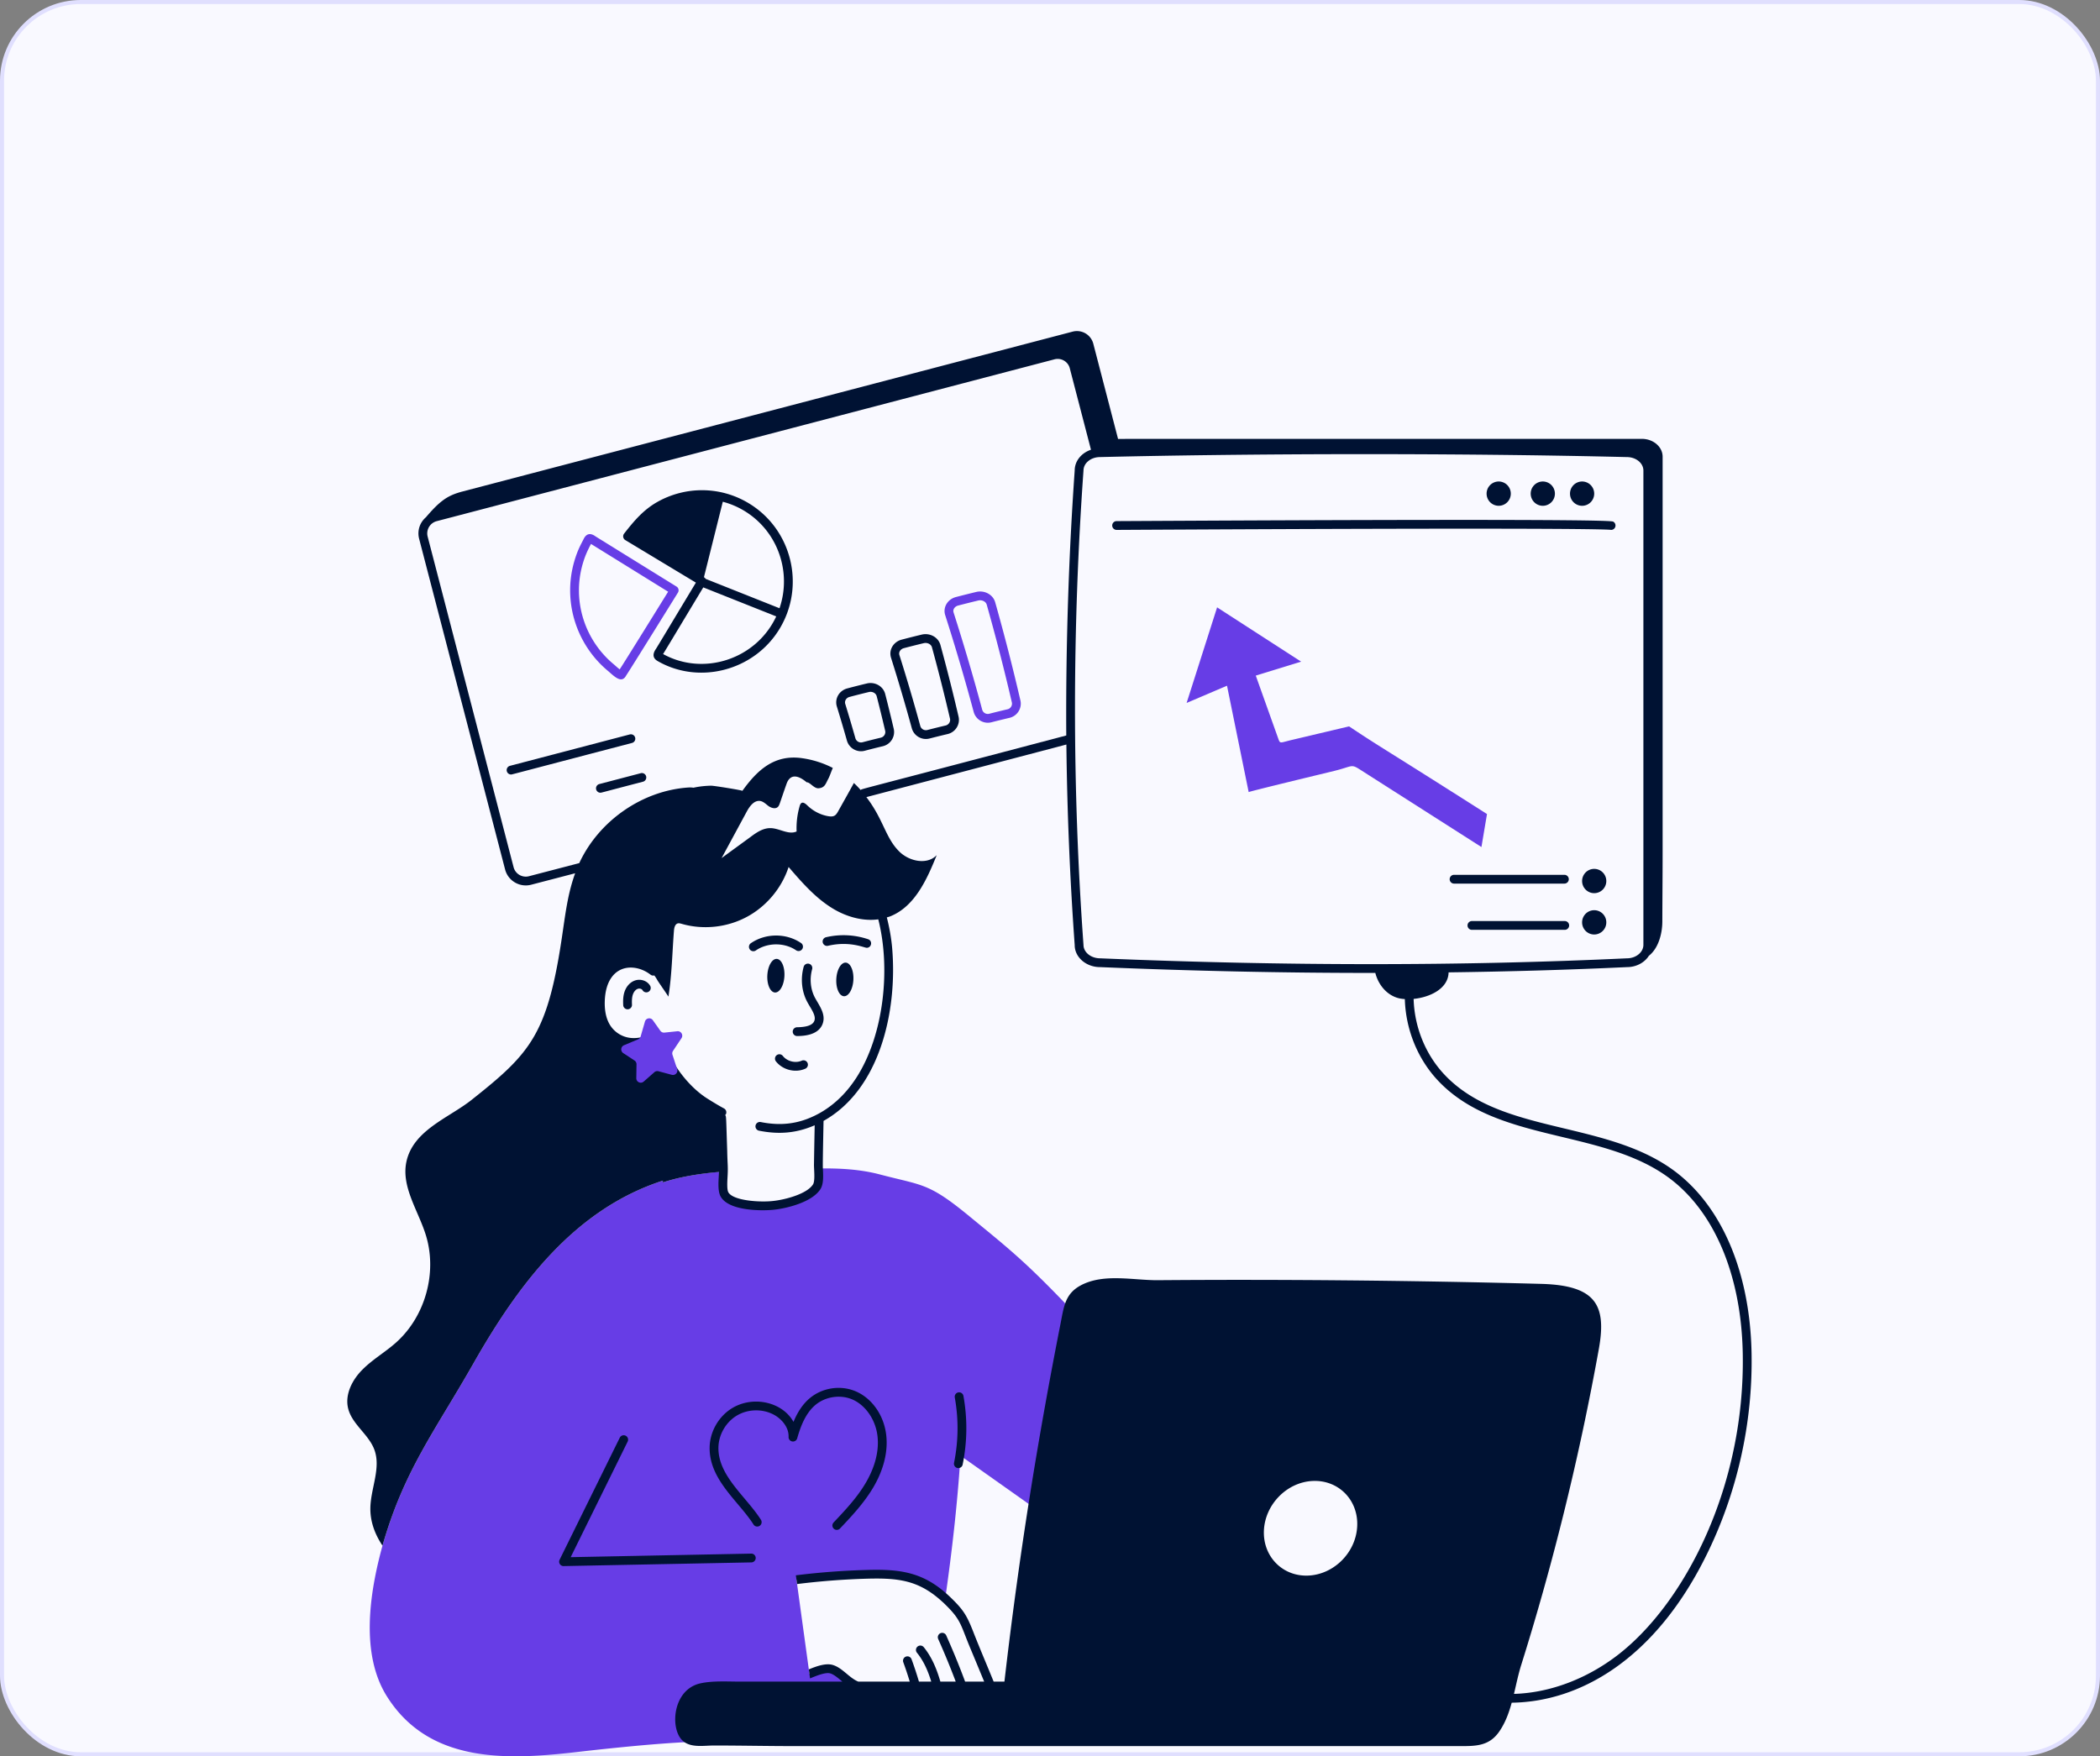
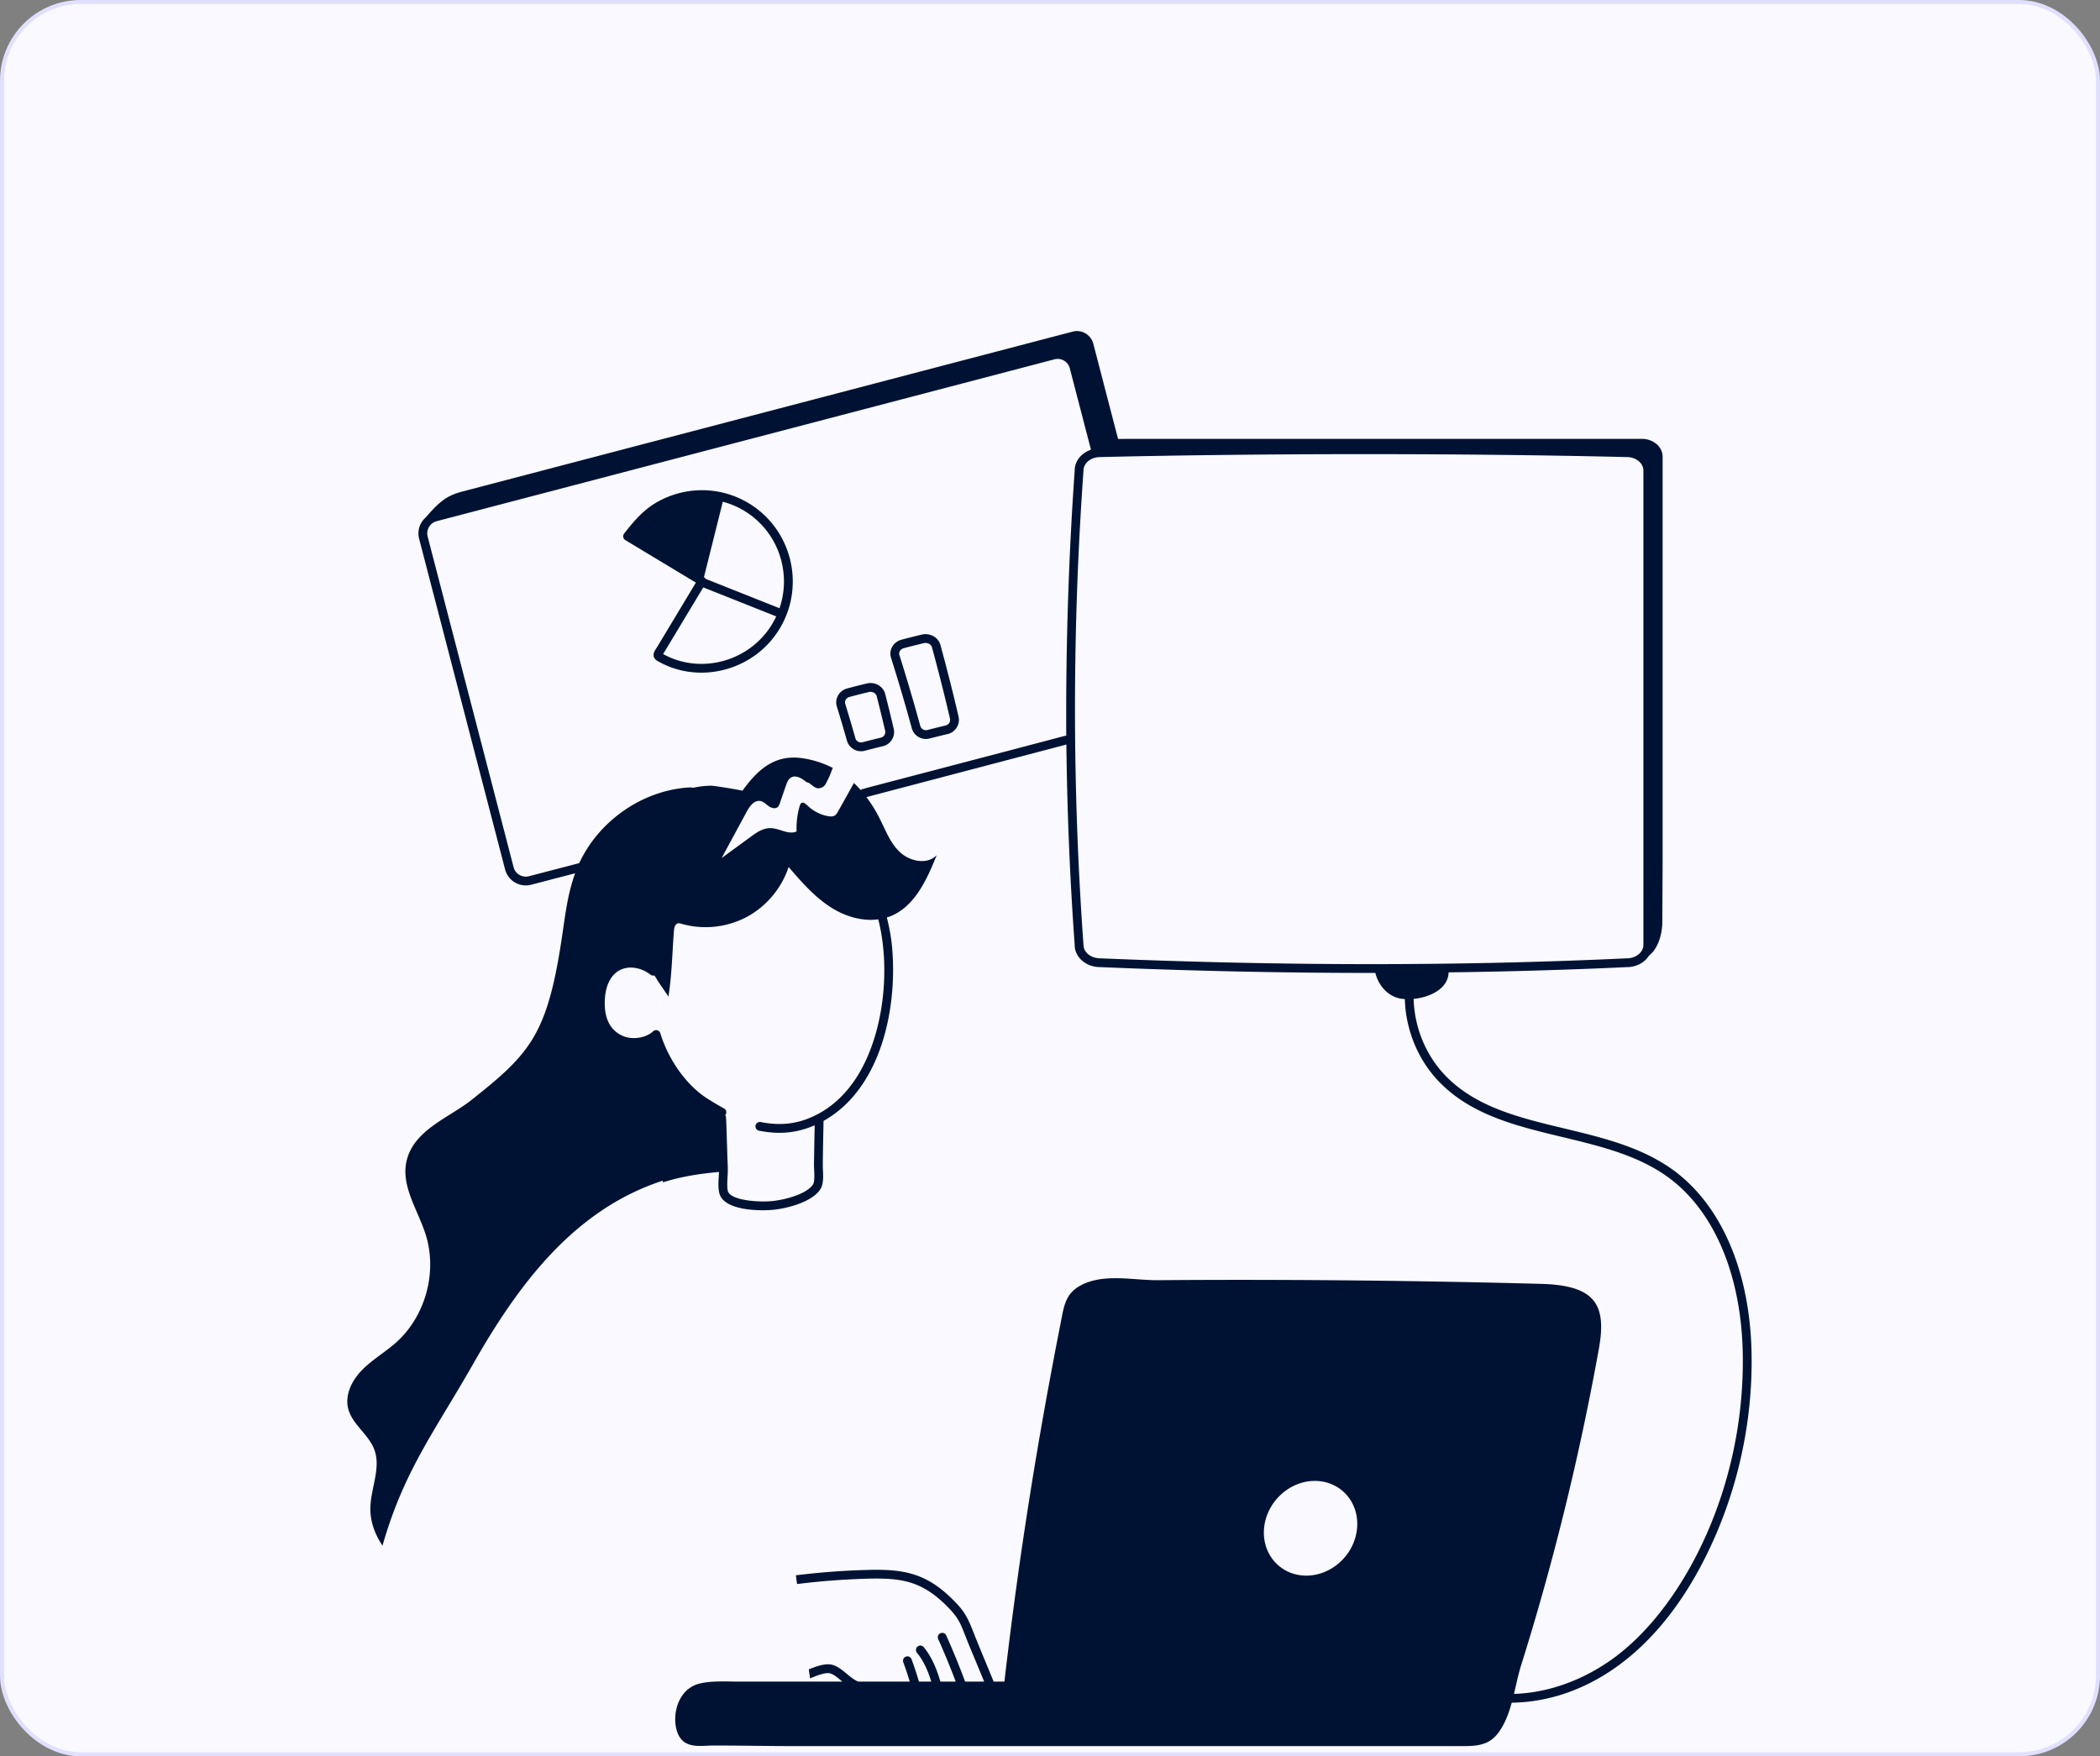
<svg xmlns="http://www.w3.org/2000/svg" width="520" height="435" fill="none" viewBox="0 0 520 435">
  <rect x="0" y="0" width="520" height="435" fill="#808080" stroke="none" />
  <rect width="519" height="434" x=".5" y=".5" fill="#f9f9ff" stroke="#e0dffe" rx="19.5" />
-   <path fill="#673de6" d="M245.481 178.898q2.238-.572 4.497-1.103c1.927-.454 3.137-2.385 2.698-4.307a526 526 0 0 0-6.249-24.318c-.532-1.901-2.637-3.045-4.699-2.554q-2.52.608-5.019 1.258c-2.07.538-3.283 2.565-2.655 4.498a522 522 0 0 1 7.051 23.963c.511 1.884 2.463 3.051 4.376 2.563m-1.15-29.138a524 524 0 0 1 6.223 24.216 1.43 1.43 0 0 1-1.076 1.699q-2.278.536-4.537 1.113a1.44 1.44 0 0 1-1.734-1.019 525 525 0 0 0-7.081-24.064c-.251-.774.316-1.51 1.132-1.723a281 281 0 0 1 4.978-1.247c.905-.218 1.874.239 2.095 1.025m-89.271 17.531c.777-1.102 12.768-20.443 12.808-20.509a1.09 1.09 0 0 0-.35-1.503l-20.017-12.4c-1.311-.969-2.323-.739-3.001.663-.481.999-1.437 2.515-2.305 5.523-2.943 10.202.708 20.826 8.457 27.199.067.055.168.147.293.258 1.597 1.431 3.117 2.672 4.115.769m10.382-20.736c-.089.145-11.28 18.214-11.997 19.234-.594-.456-1.136-.982-1.41-1.207-7.116-5.853-10.437-15.596-7.747-24.912.577-2.004 1.218-3.353 2.057-4.945zm202.765 55.067c-25.351-16.159-25.965-16.249-34.092-21.678l-.131-.017-14.107 3.34c-3.092.732-2.855 1.076-3.442-.567l-5.483-15.364 11.238-3.458-20.814-13.449-7.55 23.678 10.002-4.269 5.365 26.354c-.028-.14 19.584-4.854 21.197-5.254 5.252-1.302 3.838-1.95 7.55.419l28.891 18.438zc-.977-.622.975.623 0 0M94.713 382.828c5.326-18.641 12.969-28.336 22.49-45.08 11.034-19.397 24.87-38.17 46.938-45.328l-.007.435c4.774-1.537 9.853-2.292 14.991-2.685-.033 1.491-.408 4.445.276 5.662 1.67 2.933 9.452 3.035 12.254 2.686 3.034-.334 8.783-1.785 10.57-4.573.668-1.045.508-3.005.449-4.544 5.096-.059 10.193.174 15.114 1.466 10.751 2.833 12.048 1.986 22.253 10.384 12.333 10.149 15.962 12.65 38.771 37.837 2.615 2.887 5.727 4.688 8.029 7.896-5.481 12.189-11.098 24.315-16.579 36.504l-32.42-22.936c-.767 11.914-2.102 23.618-3.779 35.343-6.043-5.54-11.413-6.219-19.614-5.967-5.758.166-11.505.624-17.225 1.336l3.055 22.213.152 1.112c1.884-.794 4.104-1.616 5.525-1.155 2.221.696 4.022 3.47 6.606 4.239.551.174 6.896.973 6.896.174.363 2.54.798 5.256 2.468 7.056 1.684 1.786 5.038 1.815 5.953-.566.145 1.03.885 1.902 1.771 2.221a68 68 0 0 1-1.583 5.647c-46.958.612-39.152-3.529-85.369 1.757-17.161 1.975-36.398 2.831-46.866-13.763-6.593-10.424-4.4-25.466-1.12-37.371" />
  <path fill="#001233" d="M218.609 184.824q-2.259.536-4.488 1.128c-1.907.502-3.869-.639-4.405-2.514a387 387 0 0 0-2.494-8.448c-.586-1.886.522-3.93 2.575-4.479q2.407-.642 4.842-1.228c2.026-.486 4.066.689 4.555 2.614a396 396 0 0 1 2.113 8.617c.441 1.921-.771 3.854-2.698 4.31m.577-3.818a383 383 0 0 0-2.101-8.568c-.194-.765-1.082-1.242-1.937-1.035q-2.41.578-4.789 1.214c-.846.226-1.28 1.015-1.057 1.732.87 2.826 1.714 5.685 2.509 8.495a1.446 1.446 0 0 0 1.751 1.004 180 180 0 0 1 4.543-1.141c.769-.184 1.254-.948 1.081-1.701m15.472.803c-2.308.545-3.749.923-4.493 1.111-1.895.489-3.863-.649-4.386-2.546a461 461 0 0 0-5.142-17.455c-.617-1.942.586-3.954 2.628-4.491q2.467-.648 4.957-1.246c2.053-.497 4.136.663 4.649 2.574a468 468 0 0 1 4.487 17.743c.441 1.922-.77 3.855-2.7 4.31m.578-3.819a469 469 0 0 0-4.466-17.662c-.208-.774-1.136-1.245-2.039-1.028a242 242 0 0 0-4.913 1.236c-.808.212-1.35.953-1.104 1.726a466 466 0 0 1 5.166 17.537 1.44 1.44 0 0 0 1.74 1.014 223 223 0 0 1 4.539-1.123c.767-.182 1.25-.945 1.077-1.7m-72.416-14.275c-1.076-.625-1.356-1.6-.422-2.958.243-.352 2.186-3.616 9.917-16.454l-17.48-10.534a1.09 1.09 0 0 1-.296-1.604c2.46-3.143 4.782-5.906 8.291-7.874 6.812-3.818 15.437-3.976 22.622.385 10.614 6.441 14.032 20.354 7.619 31.013-6.314 10.495-20.029 13.958-30.251 8.026m1.373-1.724c9.878 5.488 22.99 1.437 28.019-9.319l-18.066-7.187c-7.662 12.722-9.66 16.081-9.953 16.506m20.129-35.454a20.2 20.2 0 0 0-5.343-2.265l-4.67 18.69.062.037c.156.094.267.227.356.372l18.295 7.279c3.051-8.897-.364-19.054-8.7-24.113" />
  <path fill="#001233" d="M98.038 332.55c7.303-6.49 10.323-17.452 7.361-26.788-1.902-6.025-6.083-11.861-4.762-18.032 1.684-7.811 10.468-10.831 16.072-15.259 14.79-11.726 19.005-16.244 22.664-41.9.799-5.482 1.375-9.638 3.046-14.279-3.739.976-7.376 1.925-10.896 2.84-2.834.731-5.728-.967-6.457-3.801l-21.277-81.869c-.491-1.875.044-3.919 1.655-5.329 1.284-1.476 2.599-2.976 4.183-4.165 1.546-1.176 3.137-1.772 4.958-2.25A1149012 1149012 0 0 1 265.599 82.14a4.185 4.185 0 0 1 5.131 3.02l6.126 23.566c.716-.049 19.18-.021 129.681-.031 2.848 0 5.161 1.974 5.161 4.427v97.624c0 5.822-.058 11.658-.073 17.48 0 2.673-.797 6.504-3.333 8.507-1.182 1.847-3.324 2.801-5.366 2.801h-.01c-14.362.677-29.132 1.102-44.218 1.303-.082 4.056-4.641 6.175-8.658 6.573.192 6.891 2.885 13.699 7.617 18.734 13.883 14.769 39.161 11.272 56.268 23.377 12.189 8.625 19.403 25.244 19.793 45.595.334 17.436-3.602 34.893-11.383 50.484-12.882 25.813-31.497 35.914-48.007 36.125-.692 2.512-1.575 4.945-3.048 7.091-2.602 3.833-6.143 3.659-10.278 3.659H196.559c-6.606 0-13.183-.145-19.774-.145-2.631 0-5.956.682-7.936-1.38-2.981-3.108-2.208-12.557 4.626-14.025 3.036-.668 6.751-.421 9.916-.421h25.196c-.103-.085-.211-.171-.311-.254-.915-.77-1.785-1.495-2.657-1.772-1.132-.362-3.354.523-5.037 1.234l-.306-2.236c2.033-.842 4.313-1.626 6.011-1.074 1.263.393 2.352 1.307 3.398 2.178.903.759 1.845 1.522 2.851 1.923h12.735a87 87 0 0 0-1.599-4.794 1.089 1.089 0 1 1 2.045-.751 89 89 0 0 1 1.832 5.546h3.046c-.793-2.612-1.873-5.109-3.542-7.154a1.088 1.088 0 1 1 1.687-1.376c2.008 2.459 3.239 5.483 4.114 8.53h3.802a187 187 0 0 0-4.339-10.545 1.088 1.088 0 1 1 1.987-.892 190 190 0 0 1 4.678 11.438h4.72c-1.189-2.871-2.367-5.73-3.572-8.602-2.411-5.837-2.176-6.79-6.577-10.991-.072-.073-.131-.116-.232-.203-5.833-5.357-10.907-5.92-18.845-5.692-5.72.174-11.427.61-17.104 1.321l-.305-2.163a182 182 0 0 1 17.336-1.321c8.432-.27 14.129.5 20.355 6.213.102.087.218.189.305.276 3.66 3.501 4.377 4.752 6.302 9.757 1.674 4.185 2.742 6.647 4.683 11.404h2.667c3.62-31.394 8.263-60.102 13.949-88.942.766-3.891 1.084-7.071 4.828-9.132 5.68-3.136 13.096-1.306 19.24-1.351 29.138-.238 62.25.032 95.043.915 13.426.397 16.04 5.305 14.152 15.985-4.93 27.389-11.498 53.724-19.24 78.387-.725 2.307-1.221 4.755-1.798 7.177 8.68-.247 17.743-3.57 25.477-9.458 16.576-12.618 31.812-41.646 31.173-74.929-.376-19.652-7.254-35.638-18.872-43.859-16.642-11.776-42.146-8.289-56.597-23.663-5.098-5.424-7.999-12.758-8.205-20.181a10 10 0 0 1-1.114-.129c-3.157-.588-5.429-3.299-6.195-6.354-.346 0-.686.006-1.033.006-21.804 0-44.241-.48-67.145-1.441-3.454 0-6.264-2.474-6.261-5.438a817 817 0 0 1-2.061-49.692l-49.527 13.025c4.337 5.658 4.708 10.184 8.282 13.605 2.472 2.337 6.78 3.223 9.136.769-2.429 6.055-5.45 12.719-11.477 15.143-.286.116-.583.184-.874.277.669 2.625 1.12 5.212 1.325 7.648 1.324 15.694-3.119 35.017-16.995 42.753-.134 6.988-.238 11.306-.144 12.194.07 1.633.148 3.485-.639 4.722-2.087 3.246-8.345 4.733-11.349 5.065-.596.075-1.65.149-2.92.149-3.567 0-8.834-.582-10.417-3.376-.85-1.488-.486-4.255-.422-6.104-4.765.414-9.471 1.152-13.908 2.582l.015-.436c-22.069 7.158-35.905 25.931-46.939 45.328-9.518 16.737-17.163 26.437-22.49 45.08-1.844-2.759-3.02-5.851-3.005-9.176.029-4.936 2.7-9.989.987-14.605-1.423-3.819-5.517-6.258-6.49-10.207-.842-3.47 1.017-7.085 3.528-9.596 2.498-2.528 5.648-4.329 8.305-6.695m227.016 34.256c-6.375.291-11.781 5.779-12.084 12.254-.289 6.46 4.64 11.469 11.015 11.179 6.375-.291 11.795-5.764 12.084-12.239.303-6.476-4.626-11.484-11.015-11.194M158.23 237.692l-.036.002.05.012zm110.063-3.674c0 1.841 1.833 3.339 4.131 3.34 45.801 1.921 89.67 1.92 130.442-.001 2.228 0 4.071-1.5 4.071-3.339v-117.47c0-1.841-1.826-3.339-4.098-3.339-43.463-1.051-93.937-.877-130.46 0-1.063 0-2.172.347-2.991 1.071-.735.633-1.096 1.451-1.099 2.344-2.77 38.872-2.824 78.218.004 117.394m-2.178-117.47c0-2.461 1.777-4.409 4.034-5.156l-5.243-20.155A3.096 3.096 0 0 0 261.105 89L108.13 129.085a3.14 3.14 0 0 0-2.233 3.828l21.278 81.874a3.12 3.12 0 0 0 3.804 2.237c4.004-1.041 8.168-2.128 12.457-3.248 4.845-10.467 15.605-17.984 27.094-18.732a5 5 0 0 1 1.184.059c1.451-.328 2.958-.471 4.35-.502.723-.014 7.864 1.148 7.762 1.278 3.686-5.139 7.893-9.045 14.716-8.102a24 24 0 0 1 7.676 2.425c-.433 1.002-.766 2.048-1.142 2.744-.636 1.176-.824 2.178-2.385 2.294-1.142.087-2.111-1.525-2.949-1.481-2.128-1.807-4.131-2.17-5.016.494-1.726 4.881-1.695 5.231-2.14 5.633-.592.538-1.575.247-2.255-.217-.65-.48-1.271-1.133-2.067-1.278-1.503-.247-2.631 1.292-3.354 2.627-2.081 3.848-4.148 7.681-6.229 11.514 2.37-1.742 4.755-3.47 7.155-5.227 1.474-1.104 3.093-2.221 4.943-2.193 2.212.015 4.452 1.742 6.476.828a19.6 19.6 0 0 1 .752-6.271c.318-1.17.99-1.063 1.865-.218 1.416 1.393 3.253 2.367 5.204 2.701 1.445.242 1.884-.152 2.486-1.249 1.301-2.323 2.616-4.646 3.874-6.969a24 24 0 0 1 1.69 1.745c.406-.358-2.567.602 50.902-13.515-.145-22.736.648-45.252 2.087-65.616m-86.046 168.449c.069 3.557.24 3.805.09 6.394-.069 1.214-.188 3.246.192 3.912 1.21 2.133 8.017 2.534 11.19 2.14 2.975-.328 8.258-1.726 9.768-4.076.605-.949.199-3.92.25-5.123.049-3.173.11-6.356.171-9.533-4.624 2.002-8.94 2.297-13.784 1.338a1.09 1.09 0 0 1-.858-1.28c.118-.59.691-.97 1.28-.857 4.905.972 9.329.538 13.948-1.872.056-.031.109-.063.171-.085 3.98-2.119 7.14-5.274 9.566-9.032 6.788-10.522 8.552-26.955 5.425-39.218-3.86.518-7.944-.648-11.319-2.716-4.265-2.598-7.618-6.46-10.885-10.25-1.72 5.271-5.55 9.815-10.422 12.399-4.886 2.599-10.784 3.209-16.089 1.67-.289-.073-.606-.174-.91-.101-.708.174-.911 1.074-.969 1.815-.419 5.27-.506 10.744-1.315 15.956-.015.13-.03.262-.059.377 0-.101-2.471-3.615-2.746-4.108a10 10 0 0 0-.739-1.148c-.313.076-.65.03-.924-.18-1.743-1.358-3.932-1.993-5.86-1.701-1.579.24-2.912 1.082-3.853 2.434-.993 1.425-1.541 3.343-1.631 5.701-.1 2.624.402 4.753 1.492 6.328a6.87 6.87 0 0 0 4.863 2.89c2.116.225 4.322-.415 5.607-1.628a1.09 1.09 0 0 1 1.788.472l.106.338c2.355 7.283 7.062 13.025 11.57 15.86 1.623 1.023 2.886 1.772 4.099 2.43.528.287.725.947.437 1.476-.039.072-.109.107-.16.166.296.404.211-.147.51 8.812" />
-   <path fill="#001233" d="M391.759 125.275a3.003 3.003 0 0 1-2.996-3.009 3.003 3.003 0 0 1 2.996-3.009 3 3 0 0 1 2.996 3.009 3 3 0 0 1-2.996 3.009m-9.731 0a3.003 3.003 0 0 1-2.996-3.009 3.003 3.003 0 0 1 2.996-3.009 3 3 0 0 1 2.996 3.009 3 3 0 0 1-2.996 3.009m12.727 89.929a3 3 0 0 1 2.996 3.009 3.003 3.003 0 0 1-2.996 3.009 3.003 3.003 0 0 1-2.995-3.009 3 3 0 0 1 2.995-3.009m0 10.236a3 3 0 0 1 2.996 3.009 3.003 3.003 0 0 1-2.996 3.009 3 3 0 0 1-2.995-3.009 3 3 0 0 1 2.995-3.009m-23.648-100.165a3.003 3.003 0 0 1-2.996-3.009 3.003 3.003 0 0 1 2.996-3.009 3.003 3.003 0 0 1 2.996 3.009 3.003 3.003 0 0 1-2.996 3.009m-94.661 3.794c55.412-.305 121.729-.528 122.992.119a1.09 1.09 0 0 1-.498 2.059c-.314 0 2.266-.681-122.483 0h-.005a1.09 1.09 0 0 1-.006-2.178m-119.169 53.615a1.09 1.09 0 0 1-.777 1.329c-31.611 8.271-29.689 7.814-29.958 7.814a1.09 1.09 0 0 1-.275-2.142l29.681-7.78a1.093 1.093 0 0 1 1.329.779m-8.88 11.514 10.321-2.705a1.09 1.09 0 0 1 .552 2.106c-10.879 2.838-10.33 2.741-10.598 2.741a1.089 1.089 0 0 1-.275-2.142m211.612 22.476h27.364a1.089 1.089 0 1 1 0 2.178h-27.364a1.09 1.09 0 0 1 0-2.178m4.421 11.451h23.074a1.09 1.09 0 0 1 0 2.178H364.43a1.09 1.09 0 0 1 0-2.178m-203.852 17.524a1.09 1.09 0 0 1-1.482-.414c-.188-.329-.757-.476-1.2-.309-.518.197-.964.733-1.194 1.434-.25.764-.249 1.647-.211 2.487a1.09 1.09 0 0 1-1.036 1.138l-.052.001c-.578 0-1.06-.455-1.086-1.038-.049-1.047-.045-2.167.315-3.265.44-1.34 1.347-2.358 2.49-2.793 1.456-.553 3.156.008 3.871 1.276a1.09 1.09 0 0 1-.415 1.483m36.814 10.959a1.089 1.089 0 0 1-.016-2.178c2.466-.036 3.86-.545 4.261-1.558.514-1.299-.763-2.915-1.701-4.628-1.421-2.599-1.757-5.811-.923-8.814a1.09 1.09 0 0 1 2.099.584c-.685 2.461-.416 5.08.736 7.185 1.058 1.936 2.761 4.086 1.815 6.475-1.133 2.861-4.987 2.916-6.254 2.935zm-3.543 4.93c1.059 1.348 3.114 1.861 4.674 1.171a1.088 1.088 0 1 1 .88 1.992 5.9 5.9 0 0 1-2.38.492c-1.859 0-3.724-.829-4.887-2.311a1.088 1.088 0 1 1 1.713-1.344m-1.505-24.037c1.168.063 2.015 1.977 1.892 4.275s-1.169 4.11-2.337 4.047c-1.167-.063-2.014-1.978-1.891-4.275s1.169-4.11 2.336-4.047m17.076.922c1.168.063 2.015 1.977 1.892 4.275s-1.169 4.11-2.337 4.046c-1.167-.063-2.014-1.976-1.891-4.275.123-2.298 1.168-4.109 2.336-4.046m-5.693-4.982a1.09 1.09 0 0 1 .814-1.308 19.1 19.1 0 0 1 10.421.495c1.164.39.882 2.121-.347 2.121-.623 0-4.225-1.744-9.58-.495a1.09 1.09 0 0 1-1.308-.813m-5.427.09a1.09 1.09 0 1 1-1.212 1.809c-2.887-1.936-7.06-1.908-9.922.068a1.09 1.09 0 0 1-1.515-.277 1.09 1.09 0 0 1 .277-1.516c3.627-2.503 8.715-2.536 12.372-.084m-44.835 122.563a1.088 1.088 0 1 1 1.953.962l-14.105 28.624 44.747-.881a1.089 1.089 0 0 1 .02 2.177c-10.695.211-46.724.916-46.535.916a1.09 1.09 0 0 1-.977-1.57zm83.834-11.223a1.09 1.09 0 0 1 1.267.875 45 45 0 0 1-.195 17.007 1.088 1.088 0 1 1-2.133-.44 42.8 42.8 0 0 0 .185-16.175 1.09 1.09 0 0 1 .876-1.267m-48.875 31.555a1.088 1.088 0 1 1-1.837 1.168c-3.688-5.802-11.062-11.117-10.867-19.206.096-3.924 2.342-7.735 5.721-9.707 5.161-3.015 12.294-1.445 15.046 3.491.884-2.146 2.142-4.298 4.066-5.896 3.035-2.52 7.37-3.223 11.041-1.791 4.169 1.628 7.248 5.898 7.845 10.88.626 5.221-1.386 9.958-3.184 13.013-2.327 3.95-5.616 7.42-8.259 10.207a1.089 1.089 0 0 1-1.581-1.499c3.266-3.443 5.925-6.352 7.962-9.813 1.629-2.765 3.454-7.032 2.9-11.648-.496-4.131-3.098-7.792-6.476-9.111-2.898-1.132-6.458-.556-8.857 1.438-2.533 2.104-3.758 5.538-4.542 8.292-.15.531-.67.872-1.221.777a1.09 1.09 0 0 1-.914-1.121c.102-2.387-1.745-4.478-3.622-5.492-2.793-1.506-6.366-1.447-9.106.153-2.742 1.6-4.563 4.693-4.641 7.879-.172 7.066 6.849 12.199 10.526 17.986" />
-   <path fill="#673de6" d="m159.387 267.89 2.65-2.327a1.1 1.1 0 0 1 1.009-.236l3.303.884c.846.227 1.605-.58 1.331-1.416l-1.161-3.542a1.11 1.11 0 0 1 .13-.961l2.101-3.154c.518-.78-.102-1.814-1.03-1.717l-3.197.334a1.1 1.1 0 0 1-1.011-.458l-1.854-2.613a1.1 1.1 0 0 0-1.956.333l-1.066 3.691a1.11 1.11 0 0 1-.634.713l-3.493 1.465a1.11 1.11 0 0 0-.18 1.948l2.783 1.831c.316.207.504.563.499.942l-.05 3.434c-.015.957 1.108 1.48 1.826.849" />
</svg>